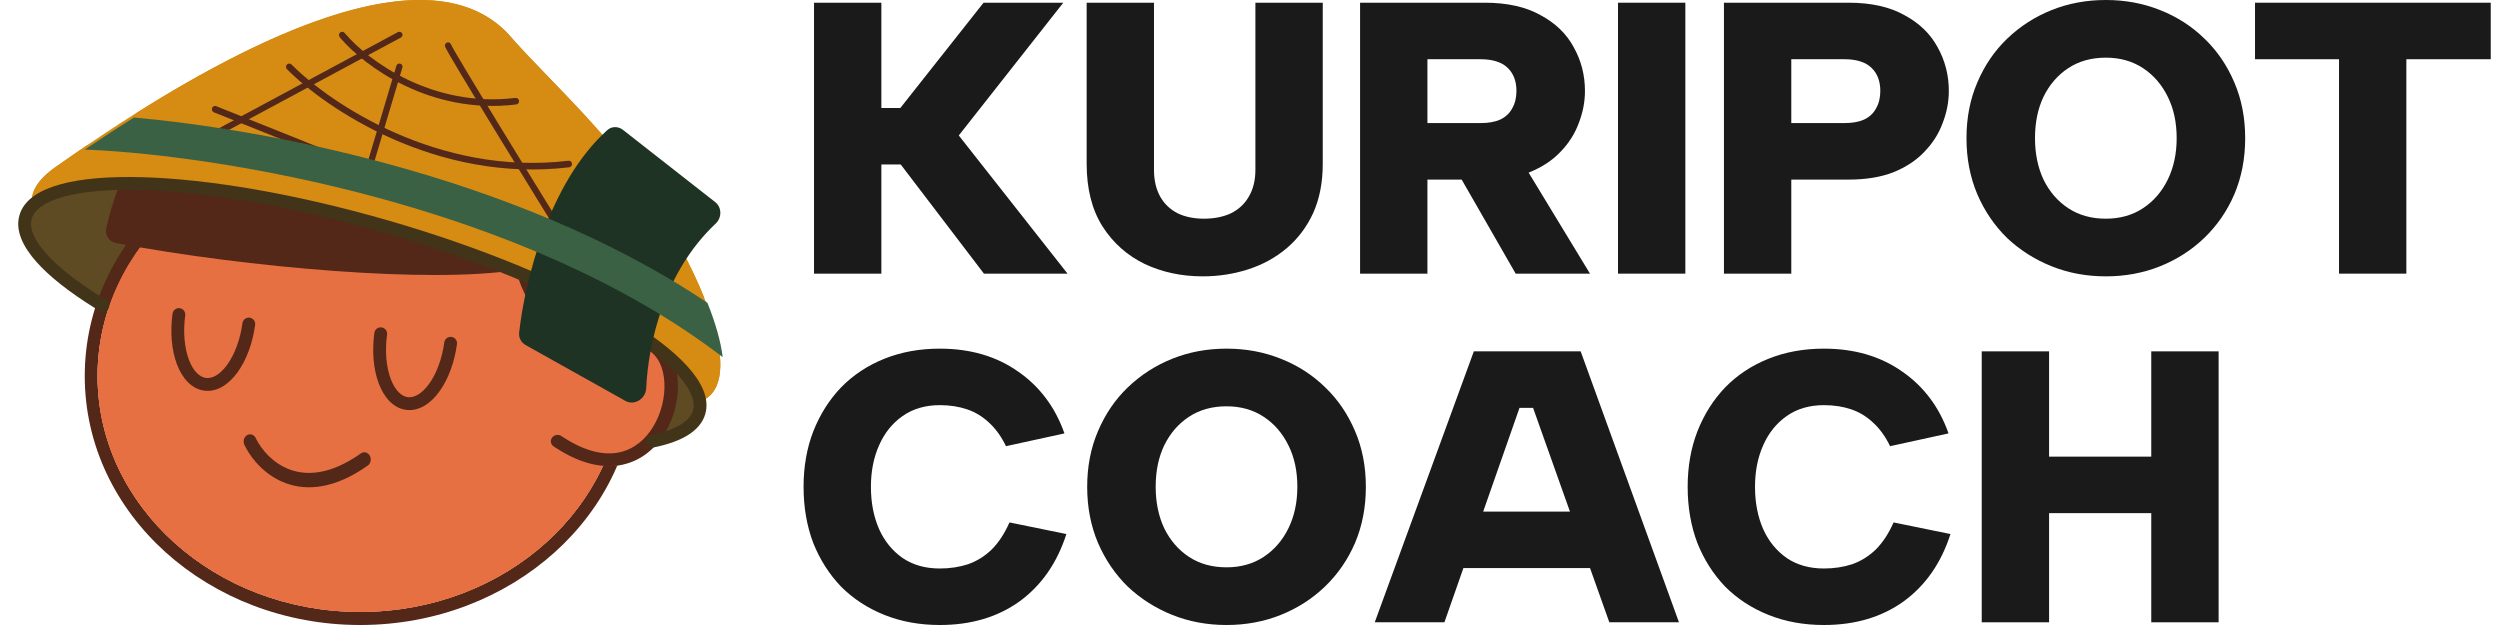
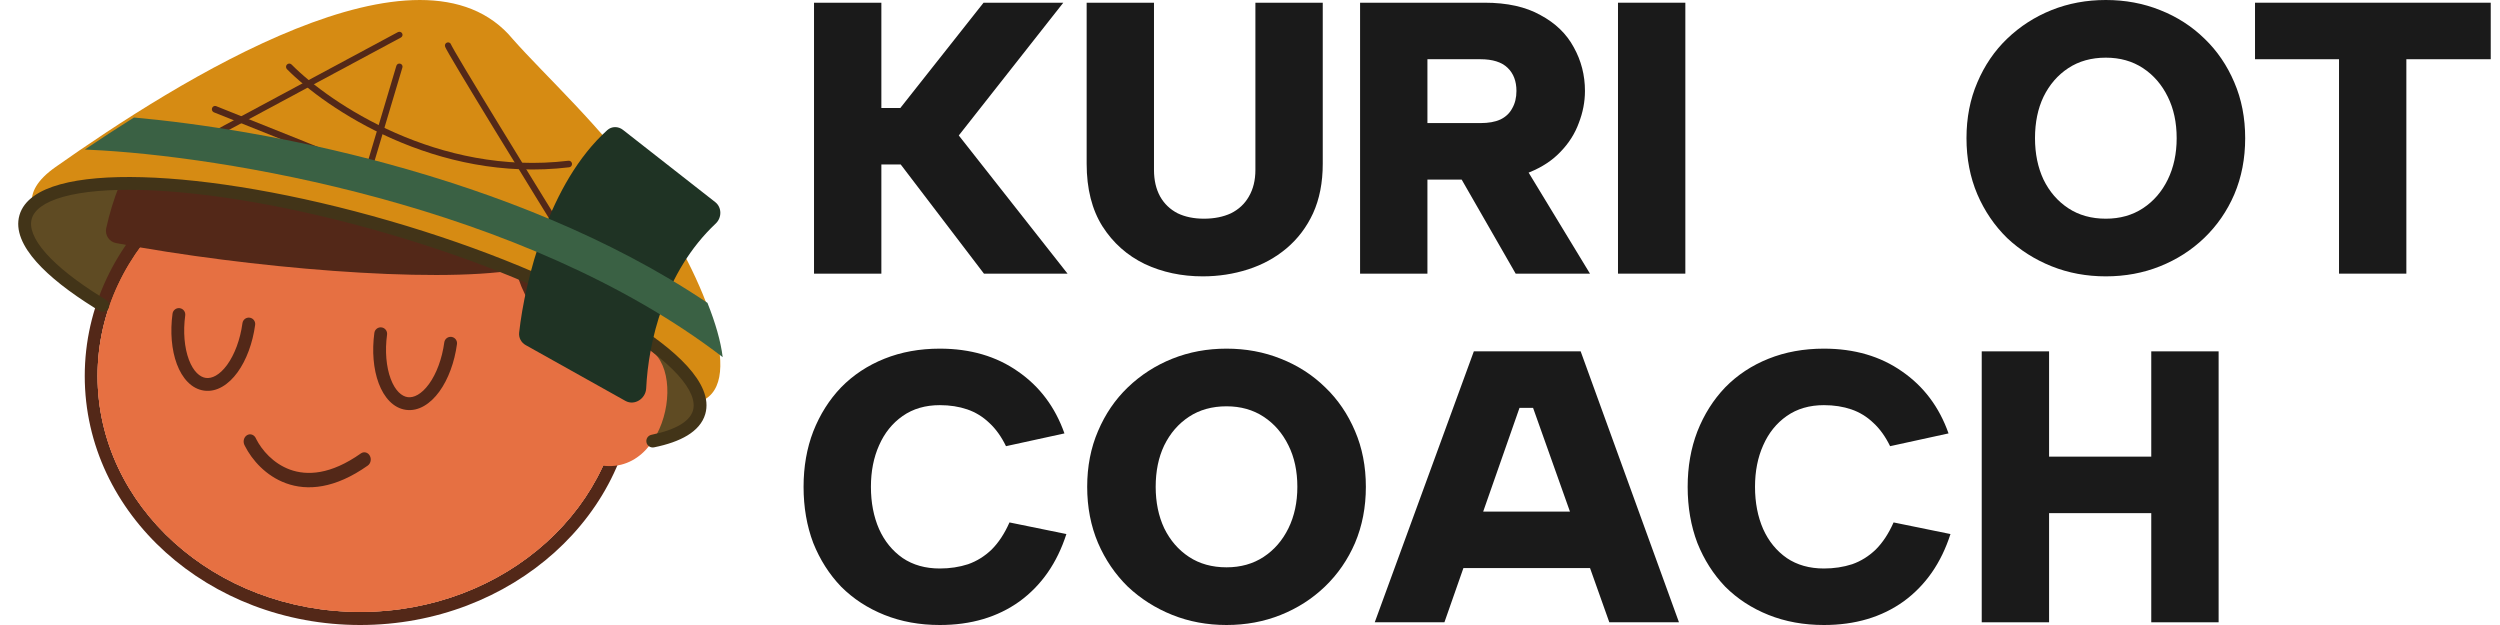
<svg xmlns="http://www.w3.org/2000/svg" width="168" height="42" viewBox="0 0 168 42" fill="none">
  <path d="M133.172 23.611H137.698V30.686H144.565V23.611H149.091V41.818H144.565V34.483H137.698V41.818H133.172V23.611Z" fill="#1A1A1A" />
  <path d="M113.411 32.715C113.411 31.362 113.628 30.122 114.062 28.995C114.513 27.851 115.137 26.862 115.934 26.03C116.749 25.198 117.72 24.556 118.848 24.105C119.975 23.654 121.214 23.429 122.567 23.429C124.613 23.429 126.364 23.94 127.821 24.963C129.278 25.969 130.318 27.356 130.942 29.125L127.015 29.983C126.703 29.342 126.33 28.822 125.896 28.423C125.463 28.007 124.969 27.703 124.414 27.512C123.859 27.322 123.243 27.226 122.567 27.226C121.596 27.226 120.764 27.469 120.07 27.955C119.376 28.44 118.848 29.099 118.483 29.931C118.119 30.746 117.937 31.674 117.937 32.715C117.937 33.772 118.119 34.717 118.483 35.55C118.848 36.364 119.376 37.015 120.07 37.5C120.764 37.968 121.596 38.203 122.567 38.203C123.243 38.203 123.876 38.107 124.466 37.916C125.055 37.708 125.584 37.379 126.052 36.928C126.52 36.46 126.919 35.853 127.249 35.107L131.072 35.888C130.448 37.83 129.399 39.338 127.925 40.413C126.451 41.471 124.665 42 122.567 42C121.214 42 119.975 41.775 118.848 41.324C117.72 40.873 116.749 40.24 115.934 39.425C115.137 38.593 114.513 37.613 114.062 36.486C113.628 35.342 113.411 34.084 113.411 32.715Z" fill="#1A1A1A" />
  <path d="M103.022 27.408H102.111L97.065 41.818H92.383L99.042 23.611H106.221L112.827 41.818H108.146L103.022 27.408ZM97.247 34.379H107.859V38.176H97.247V34.379Z" fill="#1A1A1A" />
-   <path d="M82.422 42C81.122 42 79.908 41.775 78.781 41.324C77.654 40.873 76.657 40.24 75.79 39.425C74.94 38.593 74.273 37.613 73.787 36.486C73.302 35.342 73.059 34.084 73.059 32.715C73.059 31.345 73.302 30.096 73.787 28.969C74.273 27.825 74.94 26.845 75.79 26.03C76.657 25.198 77.654 24.556 78.781 24.105C79.908 23.654 81.122 23.429 82.422 23.429C83.723 23.429 84.937 23.654 86.064 24.105C87.208 24.556 88.205 25.198 89.055 26.03C89.905 26.845 90.572 27.825 91.058 28.969C91.543 30.096 91.786 31.345 91.786 32.715C91.786 34.084 91.543 35.342 91.058 36.486C90.572 37.613 89.896 38.593 89.029 39.425C88.179 40.24 87.191 40.873 86.064 41.324C84.937 41.775 83.723 42 82.422 42ZM82.422 38.124C83.376 38.124 84.208 37.89 84.919 37.422C85.63 36.954 86.185 36.312 86.584 35.498C86.983 34.682 87.182 33.755 87.182 32.715C87.182 31.657 86.983 30.729 86.584 29.931C86.185 29.116 85.63 28.475 84.919 28.007C84.208 27.538 83.376 27.304 82.422 27.304C81.451 27.304 80.61 27.538 79.899 28.007C79.189 28.475 78.634 29.116 78.235 29.931C77.853 30.729 77.662 31.657 77.662 32.715C77.662 33.755 77.853 34.682 78.235 35.498C78.634 36.312 79.189 36.954 79.899 37.422C80.61 37.89 81.451 38.124 82.422 38.124Z" fill="#1A1A1A" />
+   <path d="M82.422 42C81.122 42 79.908 41.775 78.781 41.324C77.654 40.873 76.657 40.24 75.79 39.425C74.94 38.593 74.273 37.613 73.787 36.486C73.302 35.342 73.059 34.084 73.059 32.715C73.059 31.345 73.302 30.096 73.787 28.969C74.273 27.825 74.94 26.845 75.79 26.03C76.657 25.198 77.654 24.556 78.781 24.105C79.908 23.654 81.122 23.429 82.422 23.429C83.723 23.429 84.937 23.654 86.064 24.105C87.208 24.556 88.205 25.198 89.055 26.03C89.905 26.845 90.572 27.825 91.058 28.969C91.543 30.096 91.786 31.345 91.786 32.715C91.786 34.084 91.543 35.342 91.058 36.486C90.572 37.613 89.896 38.593 89.029 39.425C88.179 40.24 87.191 40.873 86.064 41.324C84.937 41.775 83.723 42 82.422 42M82.422 38.124C83.376 38.124 84.208 37.89 84.919 37.422C85.63 36.954 86.185 36.312 86.584 35.498C86.983 34.682 87.182 33.755 87.182 32.715C87.182 31.657 86.983 30.729 86.584 29.931C86.185 29.116 85.63 28.475 84.919 28.007C84.208 27.538 83.376 27.304 82.422 27.304C81.451 27.304 80.61 27.538 79.899 28.007C79.189 28.475 78.634 29.116 78.235 29.931C77.853 30.729 77.662 31.657 77.662 32.715C77.662 33.755 77.853 34.682 78.235 35.498C78.634 36.312 79.189 36.954 79.899 37.422C80.61 37.89 81.451 38.124 82.422 38.124Z" fill="#1A1A1A" />
  <path d="M54 32.715C54 31.362 54.217 30.122 54.65 28.995C55.101 27.851 55.725 26.862 56.523 26.03C57.338 25.198 58.309 24.556 59.436 24.105C60.563 23.654 61.803 23.429 63.156 23.429C65.202 23.429 66.953 23.94 68.409 24.963C69.866 25.969 70.906 27.356 71.531 29.125L67.603 29.983C67.291 29.342 66.918 28.822 66.485 28.423C66.051 28.007 65.557 27.703 65.002 27.512C64.447 27.322 63.832 27.226 63.156 27.226C62.184 27.226 61.352 27.469 60.659 27.955C59.965 28.44 59.436 29.099 59.072 29.931C58.708 30.746 58.526 31.674 58.526 32.715C58.526 33.772 58.708 34.717 59.072 35.55C59.436 36.364 59.965 37.015 60.659 37.5C61.352 37.968 62.184 38.203 63.156 38.203C63.832 38.203 64.465 38.107 65.054 37.916C65.644 37.708 66.173 37.379 66.641 36.928C67.109 36.46 67.508 35.853 67.837 35.107L71.661 35.888C71.037 37.83 69.987 39.338 68.514 40.413C67.04 41.471 65.254 42 63.156 42C61.803 42 60.563 41.775 59.436 41.324C58.309 40.873 57.338 40.24 56.523 39.425C55.725 38.593 55.101 37.613 54.65 36.486C54.217 35.342 54 34.084 54 32.715Z" fill="#1A1A1A" />
  <path d="M151.537 0.182H167.377V3.98H161.707V18.389H157.182V3.98H151.537V0.182Z" fill="#1A1A1A" />
  <path d="M141.512 18.571C140.212 18.571 138.998 18.346 137.871 17.895C136.744 17.444 135.746 16.811 134.879 15.996C134.03 15.164 133.362 14.184 132.877 13.057C132.391 11.913 132.148 10.655 132.148 9.286C132.148 7.916 132.391 6.667 132.877 5.54C133.362 4.396 134.03 3.416 134.879 2.601C135.746 1.769 136.744 1.127 137.871 0.676C138.998 0.225 140.212 0 141.512 0C142.813 0 144.026 0.225 145.153 0.676C146.298 1.127 147.295 1.769 148.145 2.601C148.994 3.416 149.662 4.396 150.147 5.54C150.633 6.667 150.876 7.916 150.876 9.286C150.876 10.655 150.633 11.913 150.147 13.057C149.662 14.184 148.986 15.164 148.119 15.996C147.269 16.811 146.281 17.444 145.153 17.895C144.026 18.346 142.813 18.571 141.512 18.571ZM141.512 14.696C142.466 14.696 143.298 14.461 144.009 13.993C144.72 13.525 145.275 12.884 145.674 12.069C146.072 11.254 146.272 10.326 146.272 9.286C146.272 8.228 146.072 7.3 145.674 6.502C145.275 5.688 144.72 5.046 144.009 4.578C143.298 4.11 142.466 3.875 141.512 3.875C140.541 3.875 139.7 4.11 138.989 4.578C138.278 5.046 137.723 5.688 137.324 6.502C136.943 7.3 136.752 8.228 136.752 9.286C136.752 10.326 136.943 11.254 137.324 12.069C137.723 12.884 138.278 13.525 138.989 13.993C139.7 14.461 140.541 14.696 141.512 14.696Z" fill="#1A1A1A" />
-   <path d="M123.939 8.271C124.476 8.271 124.918 8.193 125.265 8.037C125.629 7.864 125.898 7.612 126.071 7.283C126.262 6.953 126.357 6.563 126.357 6.112C126.357 5.453 126.158 4.933 125.759 4.552C125.36 4.17 124.754 3.98 123.939 3.98H120.375V8.271H123.939ZM130.961 6.112C130.961 6.841 130.823 7.56 130.545 8.271C130.285 8.982 129.877 9.624 129.323 10.196C128.785 10.768 128.091 11.228 127.242 11.574C126.392 11.904 125.386 12.069 124.225 12.069H120.375V18.389H115.849V0.182H124.225C125.733 0.182 126.982 0.46 127.97 1.014C128.976 1.552 129.721 2.272 130.207 3.173C130.71 4.075 130.961 5.055 130.961 6.112Z" fill="#1A1A1A" />
  <path d="M108.729 0.182H113.255V18.389H108.729V0.182Z" fill="#1A1A1A" />
  <path d="M101.905 6.112C101.905 5.453 101.706 4.933 101.307 4.552C100.908 4.17 100.301 3.98 99.486 3.98H95.923V8.271H99.486C100.024 8.271 100.466 8.193 100.813 8.037C101.177 7.864 101.446 7.612 101.619 7.283C101.81 6.953 101.905 6.563 101.905 6.112ZM99.772 0.182C101.281 0.182 102.53 0.46 103.518 1.014C104.524 1.552 105.269 2.272 105.755 3.173C106.258 4.075 106.509 5.055 106.509 6.112C106.509 6.841 106.37 7.56 106.093 8.271C105.833 8.982 105.425 9.624 104.871 10.196C104.333 10.768 103.639 11.228 102.79 11.574C101.94 11.904 100.934 12.069 99.772 12.069H95.923V18.389H91.397V0.182H99.772ZM102.061 10.508L106.847 18.389H101.853L97.328 10.508H102.061Z" fill="#1A1A1A" />
  <path d="M73.023 0.182H77.548V11.418C77.548 12.112 77.687 12.71 77.965 13.213C78.242 13.699 78.632 14.071 79.135 14.332C79.638 14.574 80.227 14.696 80.904 14.696C81.597 14.696 82.204 14.574 82.724 14.332C83.245 14.071 83.643 13.699 83.921 13.213C84.216 12.71 84.363 12.112 84.363 11.418V0.182H88.889V11.002C88.889 12.268 88.672 13.378 88.238 14.332C87.805 15.268 87.207 16.057 86.444 16.698C85.698 17.323 84.84 17.791 83.869 18.103C82.898 18.415 81.883 18.571 80.826 18.571C79.404 18.571 78.103 18.294 76.924 17.739C75.745 17.167 74.8 16.326 74.089 15.216C73.378 14.089 73.023 12.684 73.023 11.002V0.182Z" fill="#1A1A1A" />
  <path d="M54.702 0.182H59.228V7.257H60.502L66.095 0.182H71.453L64.43 9.103L71.739 18.389H66.121L60.529 11.054H59.228V18.389H54.702V0.182Z" fill="#1A1A1A" />
  <path d="M46.98 27.704C46.038 30.955 35.142 30.652 22.644 27.028C10.146 23.403 0.778 17.829 1.721 14.578C2.664 11.327 13.56 11.63 26.058 15.255C38.556 18.879 47.923 24.453 46.98 27.704Z" fill="#5F4B23" />
  <path d="M41.851 25.271C41.851 16.569 34.003 9.423 24.203 9.423C14.404 9.423 6.556 16.569 6.556 25.271C6.556 33.973 14.404 41.12 24.203 41.12C34.003 41.12 41.851 33.973 41.851 25.271ZM42.712 25.271C42.712 34.561 34.372 42 24.203 42C14.034 42 5.695 34.561 5.695 25.271C5.695 15.981 14.034 8.542 24.203 8.542C34.372 8.542 42.712 15.981 42.712 25.271Z" fill="#532818" />
  <path d="M41.851 25.271C41.851 16.569 34.003 9.423 24.203 9.423C14.404 9.423 6.556 16.569 6.556 25.271C6.556 33.973 14.404 41.12 24.203 41.12C34.003 41.12 41.851 33.973 41.851 25.271Z" fill="#E67042" />
  <path fill-rule="evenodd" clip-rule="evenodd" d="M24.203 9.423C34.003 9.423 41.851 16.569 41.851 25.271C41.851 33.973 34.003 41.12 24.203 41.12C14.404 41.12 6.556 33.973 6.556 25.271C6.556 16.569 14.404 9.423 24.203 9.423Z" fill="#E67042" />
  <path d="M11.594 21.078C11.626 20.842 11.842 20.677 12.078 20.709C12.314 20.741 12.479 20.958 12.447 21.194C12.297 22.299 12.393 23.369 12.692 24.168C12.996 24.979 13.439 25.343 13.835 25.397C14.231 25.451 14.754 25.218 15.264 24.517C15.765 23.827 16.143 22.821 16.293 21.716C16.325 21.48 16.542 21.315 16.778 21.347C17.013 21.379 17.178 21.596 17.146 21.832C16.982 23.044 16.563 24.193 15.96 25.023C15.366 25.841 14.569 26.366 13.719 26.25C12.868 26.135 12.241 25.417 11.886 24.47C11.526 23.509 11.429 22.29 11.594 21.078Z" fill="#532818" />
  <path d="M25.157 22.369C25.189 22.134 25.406 21.969 25.641 22.001C25.877 22.033 26.042 22.25 26.01 22.485C25.86 23.591 25.956 24.661 26.255 25.459C26.559 26.271 27.002 26.635 27.398 26.689C27.794 26.743 28.317 26.509 28.827 25.808C29.328 25.119 29.706 24.113 29.856 23.008C29.888 22.772 30.105 22.607 30.341 22.639C30.576 22.671 30.741 22.888 30.709 23.123C30.545 24.336 30.126 25.485 29.523 26.315C28.929 27.133 28.132 27.658 27.282 27.542C26.432 27.427 25.804 26.708 25.449 25.761C25.089 24.801 24.992 23.582 25.157 22.369Z" fill="#532818" />
  <path d="M16.601 29.244C16.798 29.126 17.041 29.196 17.164 29.399L17.187 29.441L17.221 29.511C17.589 30.236 18.356 31.145 19.486 31.557C20.632 31.974 22.22 31.905 24.252 30.469C24.453 30.326 24.721 30.394 24.848 30.619C24.976 30.845 24.916 31.143 24.714 31.286C22.507 32.846 20.652 32.998 19.218 32.475C17.848 31.976 16.923 30.884 16.467 29.985L16.424 29.898L16.405 29.853C16.322 29.627 16.404 29.362 16.601 29.244Z" fill="#532818" />
  <path d="M38.468 23.976C39.313 23.18 41.551 21.977 43.747 23.542C46.477 25.486 43.987 34.519 37.834 30.136C37.799 30.111 37.764 30.085 37.729 30.06L37.834 30.136L38.468 23.976Z" fill="#E67042" />
-   <path d="M40.457 22.169C41.569 21.947 42.889 22.048 44.184 22.893C45.084 23.48 45.494 24.559 45.552 25.666C45.611 26.786 45.32 28.028 44.703 29.061C44.086 30.096 43.118 30.958 41.81 31.232C40.539 31.498 39.043 31.189 37.37 30.108L37.207 30.001L37.171 29.974C36.998 29.831 36.965 29.586 37.101 29.406C37.237 29.225 37.494 29.174 37.694 29.282L37.733 29.305L37.882 29.404C39.416 30.395 40.659 30.598 41.614 30.398C42.603 30.191 43.384 29.53 43.913 28.643C44.444 27.753 44.698 26.672 44.647 25.709C44.596 24.733 44.241 23.969 43.668 23.596C42.607 22.903 41.548 22.825 40.645 23.005C39.726 23.189 38.971 23.639 38.569 23.986C38.385 24.146 38.098 24.134 37.929 23.96C37.76 23.786 37.772 23.516 37.957 23.357C38.461 22.92 39.359 22.388 40.457 22.169Z" fill="#532818" />
  <path d="M34.663 18.142C35.522 21.374 37.883 23.055 38.956 23.491C39.456 22.873 41.08 21.876 43.57 22.837C47.948 12.88 40.029 9.663 35.522 9.299C15.973 -1.656 8.837 7.581 7.138 15.337C7.037 15.802 7.342 16.25 7.802 16.336C16.611 17.993 29.012 19.059 34.663 18.142Z" fill="#532818" />
  <path fill-rule="evenodd" clip-rule="evenodd" d="M2.154 13.753C2.035 12.944 2.491 12.1 3.722 11.232C11.944 5.435 28.28 -4.871 34.473 2.644C36.608 5.062 40.571 8.676 43.228 12.56C47.724 19.131 50.219 26.155 46.842 27.051C47.105 23.772 38.02 18.458 26.029 14.961C14.359 11.558 4.097 11.091 2.154 13.753Z" fill="#D68B13" />
-   <path fill-rule="evenodd" clip-rule="evenodd" d="M3.722 11.232C2.491 12.1 2.035 12.944 2.154 13.753C4.097 11.091 14.359 11.558 26.029 14.961C38.02 18.458 47.105 23.772 46.842 27.051C48.138 26.707 48.569 25.46 48.354 23.683C41.717 18.565 33.306 15.167 25.407 13.007C17.674 10.891 10.516 9.983 6.154 9.785L5.832 9.772C5.083 10.28 4.377 10.77 3.722 11.232ZM9.112 7.624C13.582 8.029 19.616 8.975 26.024 10.728C33.162 12.681 40.833 15.653 47.338 20.045C46.422 17.739 44.977 15.116 43.228 12.56C41.369 9.842 38.87 7.257 36.806 5.12C35.92 4.204 35.114 3.37 34.473 2.644C29.447 -3.455 17.74 2.184 9.112 7.624Z" fill="#D68B13" />
  <path d="M46.567 27.584C46.736 27 46.467 26.199 45.548 25.187C44.648 24.195 43.215 23.106 41.339 21.99C37.593 19.76 32.162 17.473 25.938 15.668C19.714 13.863 13.902 12.89 9.544 12.768C7.362 12.708 5.569 12.862 4.278 13.218C2.96 13.581 2.304 14.114 2.135 14.698C1.969 15.27 2.223 16.049 3.098 17.034C3.903 17.939 5.158 18.929 6.796 19.949L7.129 20.153L7.166 20.178C7.34 20.309 7.39 20.554 7.274 20.744C7.159 20.935 6.919 21.004 6.722 20.91L6.683 20.89L6.343 20.681C4.668 19.638 3.336 18.597 2.455 17.606C1.532 16.569 1.012 15.478 1.308 14.458C1.61 13.417 2.669 12.768 4.049 12.388C5.457 11.999 7.347 11.846 9.568 11.908C14.019 12.031 19.904 13.022 26.178 14.841C32.452 16.661 37.954 18.973 41.78 21.25C43.69 22.386 45.204 23.526 46.185 24.608C47.148 25.668 47.696 26.783 47.394 27.824C47.219 28.428 46.785 28.901 46.196 29.261C45.61 29.618 44.845 29.881 43.949 30.062C43.716 30.109 43.489 29.958 43.442 29.725C43.395 29.492 43.545 29.265 43.778 29.218C44.62 29.047 45.277 28.812 45.747 28.526C46.214 28.241 46.469 27.922 46.567 27.584Z" fill="#423418" />
  <path d="M30.059 2.854C30.173 2.826 30.288 2.894 30.317 3.007C30.314 2.994 30.313 2.995 30.327 3.025C30.339 3.049 30.356 3.083 30.38 3.127C30.426 3.213 30.494 3.333 30.58 3.483C30.753 3.782 30.998 4.198 31.3 4.703C31.904 5.712 32.732 7.076 33.649 8.576C35.023 10.827 36.596 13.384 37.91 15.514L39.121 17.473L39.131 17.492C39.178 17.589 39.145 17.707 39.051 17.765C38.951 17.826 38.82 17.795 38.759 17.696C37.305 15.345 35.119 11.799 33.285 8.797C32.369 7.296 31.54 5.931 30.935 4.92C30.632 4.414 30.386 3.996 30.211 3.694C30.124 3.543 30.054 3.419 30.005 3.327C29.98 3.281 29.96 3.242 29.944 3.21C29.932 3.185 29.914 3.146 29.905 3.111C29.876 2.997 29.945 2.882 30.059 2.854Z" fill="#532818" />
-   <path d="M22.855 2.189C22.941 2.114 23.066 2.119 23.145 2.197L23.16 2.213L23.23 2.296C24.741 4.056 29.03 7.267 34.64 6.579C34.758 6.565 34.866 6.652 34.88 6.773C34.894 6.895 34.809 7.006 34.691 7.02C28.899 7.731 24.48 4.422 22.904 2.588L22.831 2.502L22.818 2.484C22.756 2.391 22.77 2.263 22.855 2.189Z" fill="#532818" />
  <path d="M19.284 4.336C19.37 4.25 19.508 4.25 19.593 4.336C22.149 6.926 29.462 11.854 38.196 10.802C38.316 10.788 38.425 10.874 38.439 10.996C38.453 11.117 38.368 11.227 38.248 11.242C29.335 12.315 21.898 7.297 19.284 4.649C19.199 4.563 19.199 4.422 19.284 4.336Z" fill="#532818" />
  <path d="M26.637 4.42C26.67 4.31 26.787 4.248 26.899 4.279C27.011 4.311 27.075 4.425 27.042 4.535L24.617 12.665C24.584 12.774 24.467 12.837 24.355 12.805C24.244 12.774 24.179 12.659 24.212 12.55L26.637 4.42Z" fill="#532818" />
  <path d="M14.252 7.261C14.292 7.153 14.403 7.097 14.508 7.126L14.528 7.134L34.745 15.232L34.765 15.241C34.861 15.292 34.907 15.412 34.867 15.519C34.824 15.633 34.701 15.69 34.59 15.646L14.374 7.548L14.354 7.538C14.258 7.487 14.212 7.368 14.252 7.261Z" fill="#532818" />
  <path d="M26.735 2.161C26.838 2.106 26.967 2.142 27.024 2.242C27.081 2.341 27.044 2.467 26.941 2.522L13.129 9.94C13.026 9.995 12.897 9.959 12.84 9.86C12.783 9.76 12.821 9.635 12.923 9.58L26.735 2.161Z" fill="#532818" />
  <path d="M40.81 8.744C36.879 12.277 35.27 18.895 34.887 22.349C34.848 22.694 35.025 23.022 35.325 23.19L42.029 26.94C42.635 27.279 43.391 26.797 43.424 26.096C43.568 23.034 44.632 18.282 48.096 15.023C48.515 14.629 48.516 13.937 48.065 13.583L41.86 8.725C41.546 8.479 41.106 8.477 40.81 8.744Z" fill="#1F3324" />
  <path d="M5.696 10.051C6.727 9.356 7.837 8.629 9.003 7.897C13.51 8.303 19.592 9.252 26.053 11.01C33.249 12.968 40.982 15.948 47.54 20.352C48.08 21.703 48.436 22.945 48.565 24C41.874 18.868 33.394 15.461 25.431 13.295C17.635 11.174 10.418 10.263 6.021 10.065L5.696 10.051Z" fill="#3A6144" />
</svg>